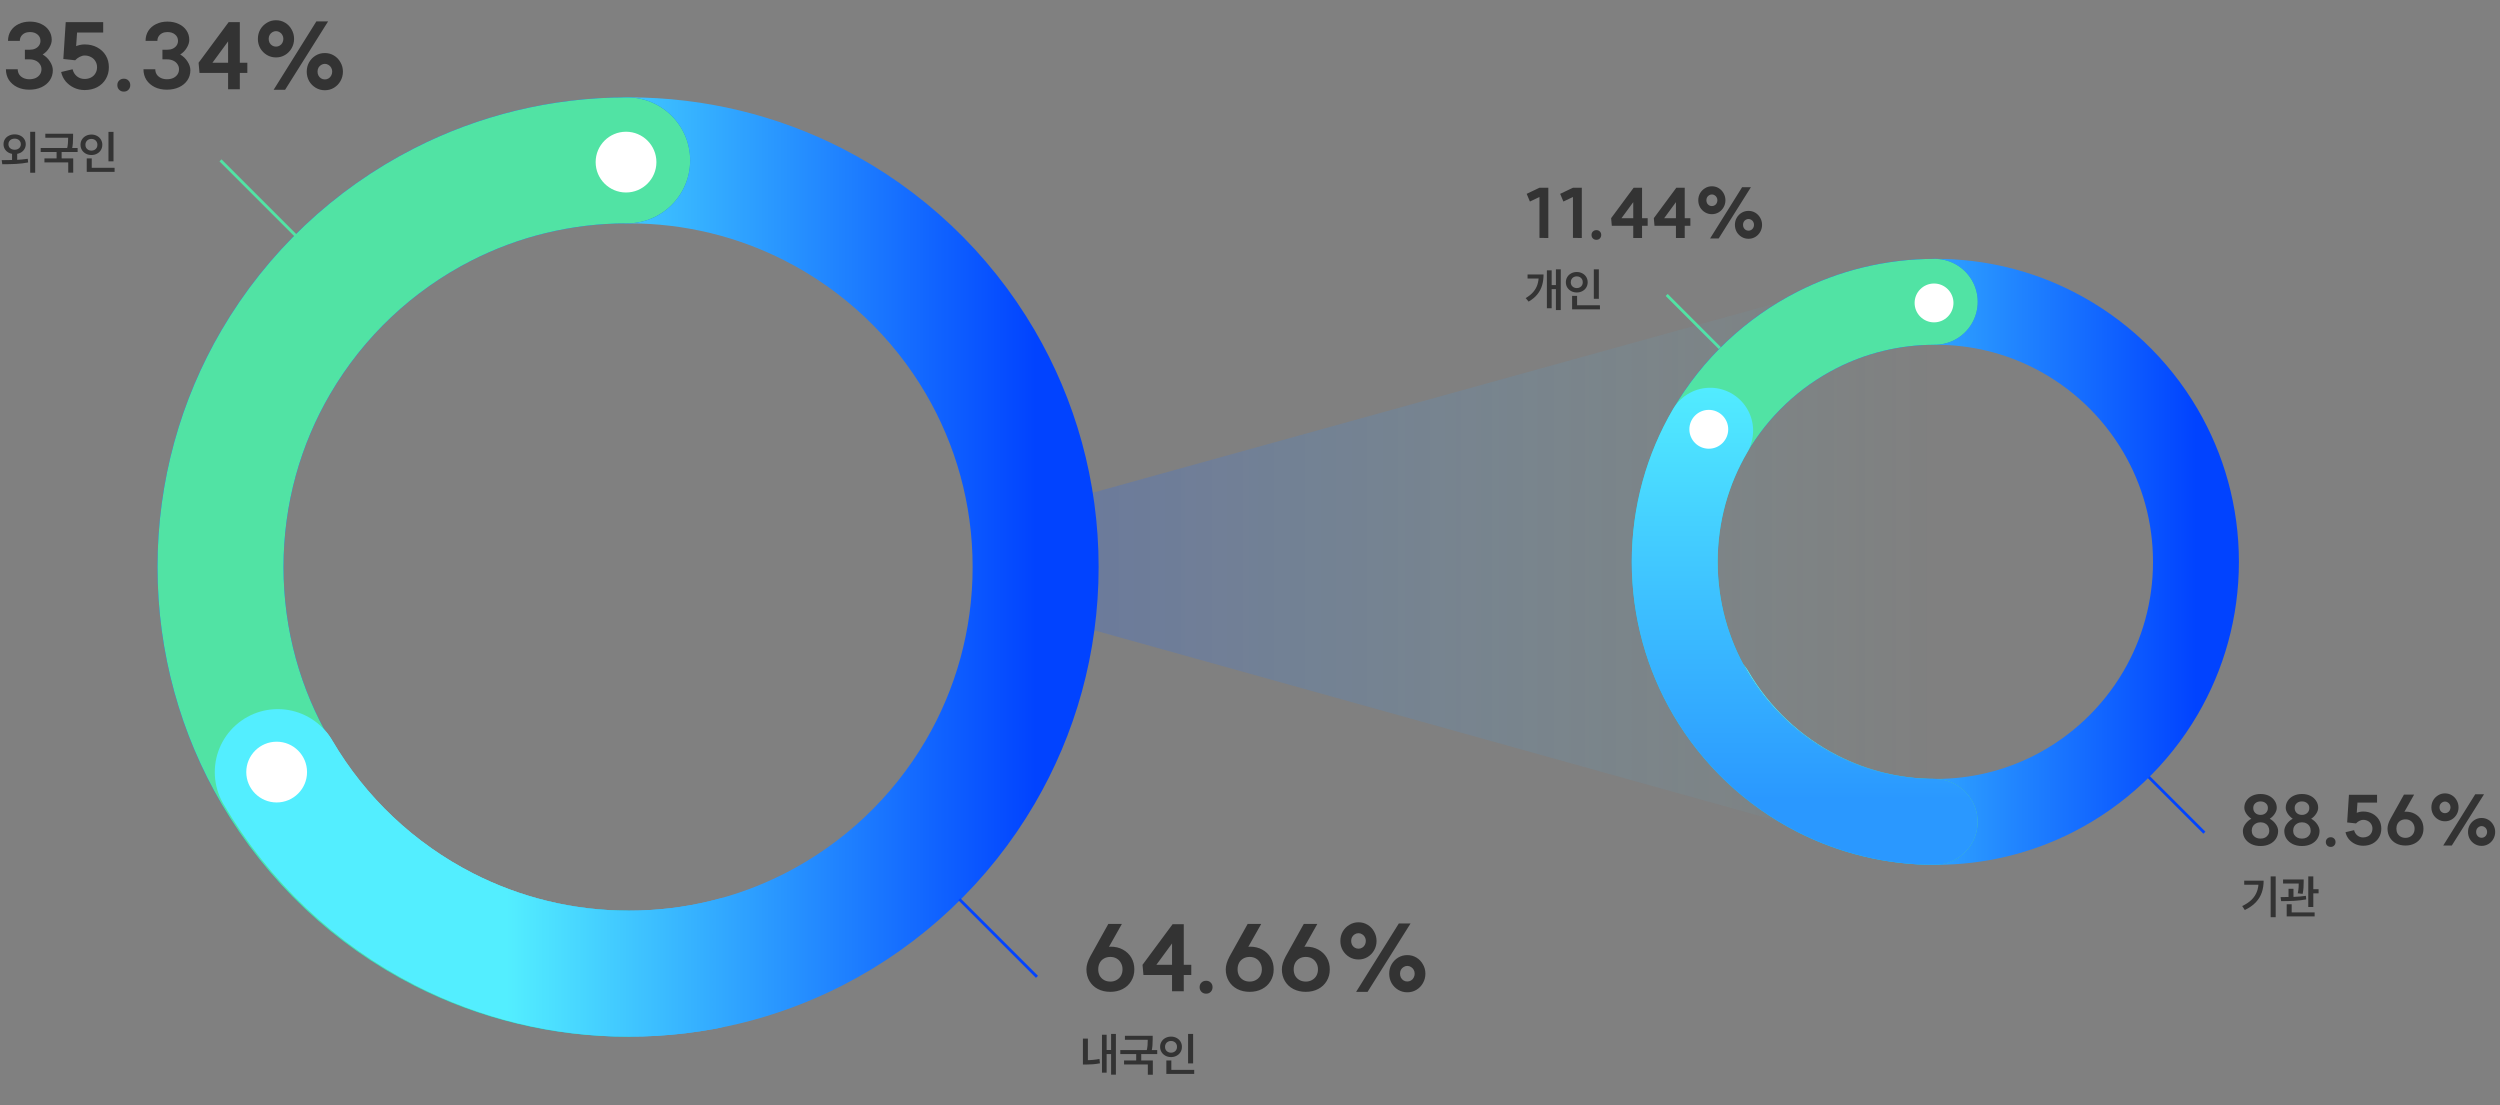
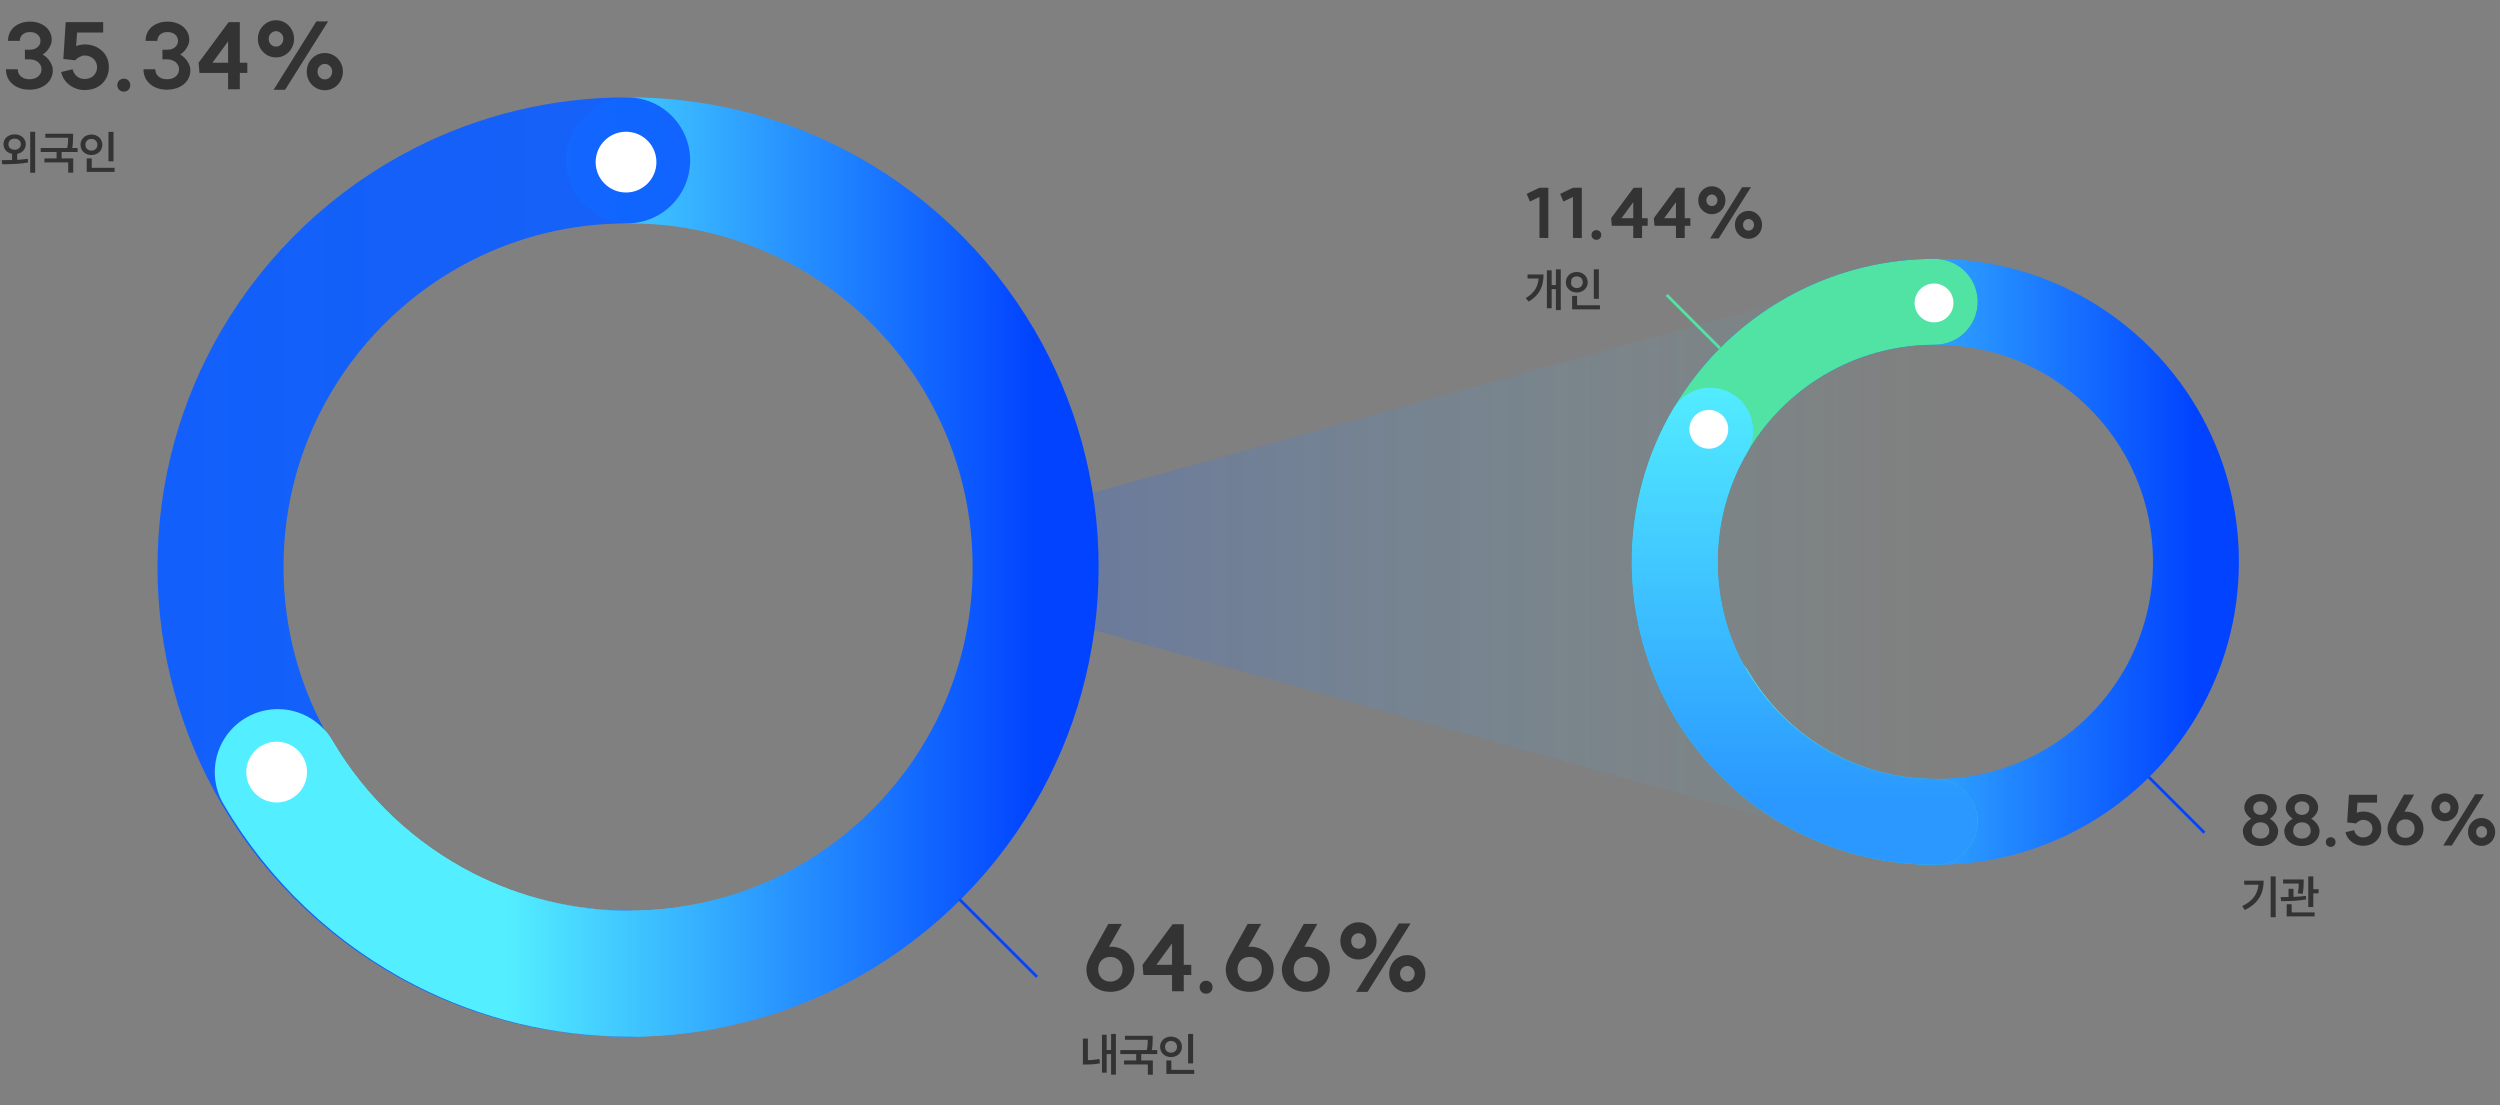
<svg xmlns="http://www.w3.org/2000/svg" width="873" height="386" viewBox="0 0 873 386" fill="none">
  <rect x="0" y="0" width="873" height="386" fill="#808080" stroke="none" />
  <path d="M750 271L769.775 290.775" stroke="#0244FF" />
  <path d="M582 103L600.775 121.775" stroke="#51E3A4" />
  <path opacity="0.24" d="M371 175L675.615 90.5V302L371 217V175Z" fill="url(#paint0_linear_1057_34769)" />
  <path d="M789.381 292.84C789.973 292.84 790.493 292.728 790.941 292.504C791.405 292.264 791.765 291.936 792.021 291.52C792.293 291.104 792.429 290.624 792.429 290.08C792.429 289.52 792.301 289.016 792.045 288.568C791.789 288.12 791.429 287.776 790.965 287.536C790.501 287.28 789.973 287.152 789.381 287.152C788.789 287.152 788.261 287.28 787.797 287.536C787.333 287.776 786.965 288.12 786.693 288.568C786.437 289.016 786.309 289.52 786.309 290.08C786.309 290.624 786.437 291.104 786.693 291.52C786.965 291.936 787.333 292.264 787.797 292.504C788.261 292.728 788.789 292.84 789.381 292.84ZM786.837 282.136C786.837 282.856 787.069 283.44 787.533 283.888C788.013 284.336 788.629 284.56 789.381 284.56C790.133 284.56 790.749 284.336 791.229 283.888C791.709 283.44 791.949 282.856 791.949 282.136C791.949 281.464 791.709 280.92 791.229 280.504C790.749 280.072 790.133 279.856 789.381 279.856C788.629 279.856 788.013 280.072 787.533 280.504C787.069 280.92 786.837 281.464 786.837 282.136ZM792.597 285.904C793.461 286.384 794.165 287.024 794.709 287.824C795.253 288.624 795.525 289.408 795.525 290.176C795.525 291.2 795.261 292.112 794.733 292.912C794.221 293.696 793.501 294.312 792.573 294.76C791.645 295.208 790.581 295.432 789.381 295.432C788.181 295.432 787.117 295.208 786.189 294.76C785.261 294.312 784.533 293.696 784.005 292.912C783.477 292.112 783.213 291.2 783.213 290.176C783.213 289.392 783.485 288.6 784.029 287.8C784.589 287 785.301 286.368 786.165 285.904C785.445 285.408 784.853 284.808 784.389 284.104C783.941 283.4 783.717 282.728 783.717 282.088C783.717 281.16 783.957 280.336 784.437 279.616C784.917 278.88 785.589 278.304 786.453 277.888C787.317 277.472 788.293 277.264 789.381 277.264C790.485 277.264 791.461 277.472 792.309 277.888C793.157 278.304 793.821 278.88 794.301 279.616C794.797 280.336 795.045 281.16 795.045 282.088C795.045 282.744 794.813 283.432 794.349 284.152C793.901 284.856 793.317 285.44 792.597 285.904ZM803.842 292.84C804.434 292.84 804.954 292.728 805.402 292.504C805.866 292.264 806.226 291.936 806.482 291.52C806.754 291.104 806.89 290.624 806.89 290.08C806.89 289.52 806.762 289.016 806.506 288.568C806.25 288.12 805.89 287.776 805.426 287.536C804.962 287.28 804.434 287.152 803.842 287.152C803.25 287.152 802.722 287.28 802.258 287.536C801.794 287.776 801.426 288.12 801.154 288.568C800.898 289.016 800.77 289.52 800.77 290.08C800.77 290.624 800.898 291.104 801.154 291.52C801.426 291.936 801.794 292.264 802.258 292.504C802.722 292.728 803.25 292.84 803.842 292.84ZM801.298 282.136C801.298 282.856 801.53 283.44 801.994 283.888C802.474 284.336 803.09 284.56 803.842 284.56C804.594 284.56 805.21 284.336 805.69 283.888C806.17 283.44 806.41 282.856 806.41 282.136C806.41 281.464 806.17 280.92 805.69 280.504C805.21 280.072 804.594 279.856 803.842 279.856C803.09 279.856 802.474 280.072 801.994 280.504C801.53 280.92 801.298 281.464 801.298 282.136ZM807.058 285.904C807.922 286.384 808.626 287.024 809.17 287.824C809.714 288.624 809.986 289.408 809.986 290.176C809.986 291.2 809.722 292.112 809.194 292.912C808.682 293.696 807.962 294.312 807.034 294.76C806.106 295.208 805.042 295.432 803.842 295.432C802.642 295.432 801.578 295.208 800.65 294.76C799.722 294.312 798.994 293.696 798.466 292.912C797.938 292.112 797.674 291.2 797.674 290.176C797.674 289.392 797.946 288.6 798.49 287.8C799.05 287 799.762 286.368 800.626 285.904C799.906 285.408 799.314 284.808 798.85 284.104C798.402 283.4 798.178 282.728 798.178 282.088C798.178 281.16 798.418 280.336 798.898 279.616C799.378 278.88 800.05 278.304 800.914 277.888C801.778 277.472 802.754 277.264 803.842 277.264C804.946 277.264 805.922 277.472 806.77 277.888C807.618 278.304 808.282 278.88 808.762 279.616C809.258 280.336 809.506 281.16 809.506 282.088C809.506 282.744 809.274 283.432 808.81 284.152C808.362 284.856 807.778 285.44 807.058 285.904ZM813.887 292.36C814.383 292.36 814.783 292.52 815.087 292.84C815.407 293.144 815.567 293.544 815.567 294.04C815.567 294.536 815.407 294.944 815.087 295.264C814.783 295.584 814.383 295.744 813.887 295.744C813.391 295.744 812.983 295.584 812.663 295.264C812.343 294.944 812.183 294.536 812.183 294.04C812.183 293.544 812.343 293.144 812.663 292.84C812.983 292.52 813.391 292.36 813.887 292.36ZM820.465 285.448C821.009 284.856 821.721 284.368 822.601 283.984C823.497 283.584 824.361 283.384 825.193 283.384C826.425 283.384 827.521 283.64 828.481 284.152C829.441 284.664 830.193 285.368 830.737 286.264C831.281 287.16 831.553 288.192 831.553 289.36C831.553 290.512 831.281 291.544 830.737 292.456C830.193 293.368 829.441 294.08 828.481 294.592C827.521 295.088 826.425 295.336 825.193 295.336C824.217 295.336 823.297 295.136 822.433 294.736C821.585 294.336 820.857 293.784 820.249 293.08C819.657 292.36 819.257 291.536 819.049 290.608L822.049 289.888C822.225 290.64 822.601 291.256 823.177 291.736C823.769 292.2 824.441 292.432 825.193 292.432C825.817 292.432 826.377 292.304 826.873 292.048C827.369 291.792 827.753 291.432 828.025 290.968C828.313 290.488 828.457 289.952 828.457 289.36C828.457 288.768 828.313 288.24 828.025 287.776C827.753 287.312 827.369 286.952 826.873 286.696C826.377 286.424 825.817 286.288 825.193 286.288C824.793 286.288 824.361 286.408 823.897 286.648C823.449 286.872 823.057 287.168 822.721 287.536L820.465 285.448ZM819.625 287.2L820.249 277.552H830.065V280.264H823.225L822.721 287.536L819.625 287.2ZM839.985 292.576C840.593 292.576 841.137 292.44 841.617 292.168C842.113 291.896 842.497 291.52 842.769 291.04C843.041 290.544 843.177 289.984 843.177 289.36C843.177 288.736 843.033 288.176 842.745 287.68C842.473 287.184 842.097 286.8 841.617 286.528C841.153 286.256 840.609 286.12 839.985 286.12C839.361 286.12 838.809 286.256 838.329 286.528C837.849 286.8 837.473 287.184 837.201 287.68C836.945 288.176 836.817 288.736 836.817 289.36C836.817 289.984 836.945 290.544 837.201 291.04C837.473 291.52 837.849 291.896 838.329 292.168C838.809 292.44 839.361 292.576 839.985 292.576ZM833.721 289.36C833.721 288.336 834.057 287.208 834.729 285.976L839.457 277.48H843.009L839.625 283.48C839.817 283.448 839.969 283.432 840.081 283.432C841.281 283.432 842.345 283.688 843.273 284.2C844.217 284.712 844.953 285.416 845.481 286.312C846.009 287.208 846.273 288.232 846.273 289.384C846.273 290.52 846.001 291.536 845.457 292.432C844.929 293.328 844.185 294.024 843.225 294.52C842.281 295.016 841.201 295.264 839.985 295.264C838.769 295.264 837.681 295.016 836.721 294.52C835.777 294.024 835.041 293.328 834.513 292.432C833.985 291.536 833.721 290.512 833.721 289.36ZM864.352 277.36H867.424L856.168 295.264H853.168L864.352 277.36ZM853.792 286.792C852.912 286.792 852.112 286.576 851.392 286.144C850.672 285.712 850.096 285.128 849.664 284.392C849.248 283.656 849.04 282.84 849.04 281.944C849.04 281.032 849.248 280.208 849.664 279.472C850.096 278.736 850.672 278.152 851.392 277.72C852.112 277.272 852.912 277.048 853.792 277.048C854.656 277.048 855.448 277.264 856.168 277.696C856.888 278.128 857.456 278.72 857.872 279.472C858.304 280.224 858.52 281.048 858.52 281.944C858.52 282.824 858.304 283.64 857.872 284.392C857.456 285.128 856.888 285.712 856.168 286.144C855.448 286.576 854.656 286.792 853.792 286.792ZM853.792 283.96C854.144 283.96 854.464 283.872 854.752 283.696C855.056 283.52 855.288 283.28 855.448 282.976C855.624 282.656 855.712 282.304 855.712 281.92C855.712 281.552 855.624 281.216 855.448 280.912C855.288 280.608 855.056 280.368 854.752 280.192C854.464 280 854.144 279.904 853.792 279.904C853.44 279.904 853.112 280 852.808 280.192C852.52 280.368 852.288 280.608 852.112 280.912C851.952 281.216 851.872 281.552 851.872 281.92C851.872 282.304 851.952 282.656 852.112 282.976C852.288 283.28 852.52 283.52 852.808 283.696C853.096 283.872 853.424 283.96 853.792 283.96ZM866.584 295.384C865.704 295.384 864.904 295.168 864.184 294.736C863.464 294.304 862.888 293.72 862.456 292.984C862.04 292.232 861.832 291.408 861.832 290.512C861.832 289.616 862.04 288.8 862.456 288.064C862.888 287.312 863.464 286.72 864.184 286.288C864.904 285.856 865.704 285.64 866.584 285.64C867.448 285.64 868.24 285.856 868.96 286.288C869.68 286.72 870.248 287.312 870.664 288.064C871.096 288.8 871.312 289.616 871.312 290.512C871.312 291.408 871.096 292.232 870.664 292.984C870.248 293.72 869.68 294.304 868.96 294.736C868.24 295.168 867.448 295.384 866.584 295.384ZM866.584 292.552C866.936 292.552 867.256 292.464 867.544 292.288C867.848 292.112 868.08 291.864 868.24 291.544C868.416 291.224 868.504 290.88 868.504 290.512C868.504 290.128 868.416 289.784 868.24 289.48C868.08 289.176 867.848 288.936 867.544 288.76C867.256 288.568 866.936 288.472 866.584 288.472C866.232 288.472 865.904 288.568 865.6 288.76C865.312 288.936 865.08 289.176 864.904 289.48C864.744 289.784 864.664 290.128 864.664 290.512C864.664 290.88 864.744 291.224 864.904 291.544C865.08 291.864 865.312 292.112 865.6 292.288C865.888 292.464 866.216 292.552 866.584 292.552Z" fill="#333333" />
  <path d="M794.671 306.04V320.28H792.911V306.04H794.671ZM790.463 307.528C790.463 309.021 790.25 310.392 789.823 311.64C789.407 312.877 788.714 314.019 787.743 315.064C786.773 316.099 785.487 317.005 783.887 317.784L782.975 316.392C784.33 315.741 785.429 315 786.271 314.168C787.114 313.325 787.727 312.387 788.111 311.352C788.506 310.307 788.703 309.139 788.703 307.848V307.528H790.463ZM789.519 307.528V308.952H783.679V307.528H789.519ZM803.408 307.112V308.52H797.248V307.112H803.408ZM800.88 310.36V313.928H799.152V310.36H800.88ZM804.448 307.112V307.944C804.448 308.669 804.426 309.352 804.384 309.992C804.341 310.632 804.245 311.347 804.096 312.136L802.384 311.944C802.544 311.155 802.64 310.461 802.672 309.864C802.714 309.267 802.736 308.627 802.736 307.944V307.112H804.448ZM807.808 306.04V316.728H806.048V306.04H807.808ZM809.648 310.504V311.944H807.088V310.504H809.648ZM808.272 318.6V320.008H798.512V318.6H808.272ZM800.256 315.768V319.032H798.512V315.768H800.256ZM796.384 313.272C798.005 313.272 799.562 313.245 801.056 313.192C802.549 313.128 803.936 313.005 805.216 312.824L805.328 314.072C804.016 314.317 802.629 314.483 801.168 314.568C799.706 314.643 798.176 314.68 796.576 314.68L796.384 313.272Z" fill="#333333" />
  <path d="M676.025 105.395C690.834 105.395 704.819 108.938 717.167 115.23C732.706 123.14 745.668 135.398 754.447 150.4C762.319 163.848 766.827 179.495 766.827 196.197C766.827 212.9 762.319 228.554 754.447 241.995C745.668 256.997 732.712 269.249 717.167 277.165C704.813 283.451 690.834 287 676.025 287C661.215 287 647.23 283.457 634.882 277.165C619.343 269.255 606.382 256.997 597.602 241.995" stroke="url(#paint1_linear_1057_34769)" stroke-width="30" stroke-miterlimit="10" stroke-linecap="round" />
  <path d="M675.615 287C660.805 287 646.821 283.457 634.473 277.165C618.934 269.255 605.972 256.997 597.193 241.995C589.321 228.554 584.813 212.9 584.813 196.197C584.813 179.495 589.321 163.841 597.193 150.4C605.972 135.398 618.928 123.146 634.473 115.23C646.821 108.938 660.805 105.395 675.615 105.395" stroke="url(#paint2_linear_1057_34769)" stroke-width="30" stroke-miterlimit="10" stroke-linecap="round" />
  <path d="M675.615 287C660.805 287 646.821 283.457 634.473 277.165C618.934 269.255 605.972 256.997 597.193 241.995C589.321 228.554 584.813 212.9 584.813 196.197C584.813 179.495 589.321 163.841 597.193 150.4C605.972 135.398 618.928 123.146 634.473 115.23C646.821 108.938 660.805 105.395 675.615 105.395" stroke="#51E3A4" stroke-width="30" stroke-miterlimit="10" stroke-linecap="round" />
  <path d="M675.615 287.001C660.805 287.001 646.821 283.458 634.473 277.166C618.934 269.256 605.972 256.997 597.193 241.996C589.321 228.554 584.813 212.901 584.813 196.198C584.813 179.496 589.321 163.842 597.193 150.4" stroke="url(#paint3_linear_1057_34769)" stroke-width="30" stroke-miterlimit="10" stroke-linecap="round" />
  <circle cx="596.713" cy="149.907" r="6.784" fill="white" />
  <circle cx="675.366" cy="105.785" r="6.784" fill="white" />
  <path d="M219.64 56C242.8 56 264.67 61.54 283.98 71.38C308.28 83.75 328.55 102.92 342.28 126.38C354.59 147.41 361.64 171.88 361.64 198C361.64 224.12 354.59 248.6 342.28 269.62C328.55 293.08 308.29 312.24 283.98 324.62C264.66 334.45 242.8 340 219.64 340C196.48 340 174.61 334.46 155.3 324.62C131 312.25 110.73 293.08 97 269.62" stroke="url(#paint4_linear_1057_34769)" stroke-width="44" stroke-miterlimit="10" stroke-linecap="round" />
  <path d="M219 340C195.84 340 173.97 334.46 154.66 324.62C130.36 312.25 110.09 293.08 96.36 269.62C84.05 248.6 77 224.12 77 198C77 171.88 84.05 147.4 96.36 126.38C110.09 102.92 130.35 83.76 154.66 71.38C173.97 61.54 195.84 56 219 56" stroke="url(#paint5_linear_1057_34769)" stroke-width="44" stroke-miterlimit="10" stroke-linecap="round" />
-   <path d="M219 340C195.84 340 173.97 334.46 154.66 324.62C130.36 312.25 110.09 293.08 96.36 269.62C84.05 248.6 77 224.12 77 198C77 171.88 84.05 147.4 96.36 126.38C110.09 102.92 130.35 83.76 154.66 71.38C173.97 61.54 195.84 56 219 56" stroke="#51E3A4" stroke-width="44" stroke-miterlimit="10" stroke-linecap="round" />
  <mask id="mask0_1057_34769" style="mask-type:alpha" maskUnits="userSpaceOnUse" x="61" y="239" width="191" height="147">
    <rect x="61.5" y="239.5" width="190" height="146" fill="#D9D9D9" stroke="url(#paint6_linear_1057_34769)" />
  </mask>
  <g mask="url(#mask0_1057_34769)">
    <path d="M219.64 56C242.8 56 264.67 61.54 283.98 71.38C308.28 83.75 328.55 102.92 342.28 126.38C354.59 147.41 361.64 171.88 361.64 198C361.64 224.12 354.59 248.6 342.28 269.62C328.55 293.08 308.29 312.24 283.98 324.62C264.66 334.45 242.8 340 219.64 340C196.48 340 174.61 334.46 155.3 324.62C131 312.25 110.73 293.08 97 269.62" stroke="url(#paint7_linear_1057_34769)" stroke-width="44" stroke-miterlimit="10" stroke-linecap="round" />
  </g>
  <circle cx="96.61" cy="269.61" r="10.61" fill="white" />
  <circle cx="218.61" cy="56.61" r="10.61" fill="white" />
  <path d="M14.897 19.032C15.942 19.629 16.796 20.451 17.457 21.496C18.118 22.52 18.449 23.533 18.449 24.536C18.449 25.837 18.097 27.011 17.393 28.056C16.689 29.08 15.718 29.88 14.481 30.456C13.244 31.032 11.825 31.32 10.225 31.32C8.646 31.32 7.238 31.021 6.001 30.424C4.764 29.805 3.793 28.963 3.089 27.896C2.406 26.808 2.065 25.571 2.065 24.184H6.193C6.193 24.867 6.364 25.475 6.705 26.008C7.046 26.52 7.526 26.925 8.145 27.224C8.764 27.523 9.468 27.672 10.257 27.672C11.068 27.672 11.793 27.533 12.433 27.256C13.073 26.957 13.574 26.541 13.937 26.008C14.3 25.475 14.481 24.867 14.481 24.184C14.481 23.523 14.3 22.936 13.937 22.424C13.596 21.891 13.105 21.475 12.465 21.176C11.825 20.877 11.11 20.728 10.321 20.728H8.689V17.368H10.353C11.1 17.368 11.75 17.24 12.305 16.984C12.881 16.707 13.329 16.333 13.649 15.864C13.969 15.395 14.129 14.861 14.129 14.264C14.129 13.347 13.788 12.611 13.105 12.056C12.422 11.48 11.537 11.192 10.449 11.192C9.766 11.192 9.158 11.32 8.625 11.576C8.113 11.832 7.697 12.195 7.377 12.664C7.078 13.133 6.929 13.667 6.929 14.264H2.801C2.801 12.963 3.121 11.8 3.761 10.776C4.422 9.752 5.329 8.963 6.481 8.408C7.654 7.832 8.977 7.544 10.449 7.544C11.921 7.544 13.233 7.821 14.385 8.376C15.537 8.909 16.433 9.656 17.073 10.616C17.734 11.576 18.065 12.675 18.065 13.912C18.065 14.829 17.766 15.768 17.169 16.728C16.593 17.688 15.836 18.456 14.897 19.032ZM23.235 18.264C23.96 17.475 24.91 16.824 26.083 16.312C27.278 15.779 28.43 15.512 29.539 15.512C31.182 15.512 32.643 15.853 33.923 16.536C35.203 17.219 36.206 18.157 36.931 19.352C37.656 20.547 38.019 21.923 38.019 23.48C38.019 25.016 37.656 26.392 36.931 27.608C36.206 28.824 35.203 29.773 33.923 30.456C32.643 31.117 31.182 31.448 29.539 31.448C28.238 31.448 27.011 31.181 25.859 30.648C24.728 30.115 23.758 29.379 22.947 28.44C22.158 27.48 21.624 26.381 21.347 25.144L25.347 24.184C25.582 25.187 26.083 26.008 26.851 26.648C27.64 27.267 28.536 27.576 29.539 27.576C30.371 27.576 31.118 27.405 31.779 27.064C32.44 26.723 32.952 26.243 33.315 25.624C33.699 24.984 33.891 24.269 33.891 23.48C33.891 22.691 33.699 21.987 33.315 21.368C32.952 20.749 32.44 20.269 31.779 19.928C31.118 19.565 30.371 19.384 29.539 19.384C29.006 19.384 28.43 19.544 27.811 19.864C27.214 20.163 26.691 20.557 26.243 21.048L23.235 18.264ZM22.115 20.6L22.947 7.736H36.035V11.352H26.915L26.243 21.048L22.115 20.6ZM43.245 27.48C43.906 27.48 44.439 27.693 44.845 28.12C45.271 28.525 45.485 29.059 45.485 29.72C45.485 30.381 45.271 30.925 44.845 31.352C44.439 31.779 43.906 31.992 43.245 31.992C42.583 31.992 42.039 31.779 41.613 31.352C41.186 30.925 40.973 30.381 40.973 29.72C40.973 29.059 41.186 28.525 41.613 28.12C42.039 27.693 42.583 27.48 43.245 27.48ZM62.928 19.032C63.974 19.629 64.827 20.451 65.488 21.496C66.15 22.52 66.48 23.533 66.48 24.536C66.48 25.837 66.128 27.011 65.424 28.056C64.72 29.08 63.75 29.88 62.512 30.456C61.275 31.032 59.856 31.32 58.256 31.32C56.678 31.32 55.27 31.021 54.032 30.424C52.795 29.805 51.824 28.963 51.12 27.896C50.438 26.808 50.096 25.571 50.096 24.184H54.224C54.224 24.867 54.395 25.475 54.736 26.008C55.078 26.52 55.558 26.925 56.176 27.224C56.795 27.523 57.499 27.672 58.288 27.672C59.099 27.672 59.824 27.533 60.464 27.256C61.104 26.957 61.606 26.541 61.968 26.008C62.331 25.475 62.512 24.867 62.512 24.184C62.512 23.523 62.331 22.936 61.968 22.424C61.627 21.891 61.136 21.475 60.496 21.176C59.856 20.877 59.142 20.728 58.352 20.728H56.72V17.368H58.384C59.131 17.368 59.782 17.24 60.336 16.984C60.912 16.707 61.36 16.333 61.68 15.864C62 15.395 62.16 14.861 62.16 14.264C62.16 13.347 61.819 12.611 61.136 12.056C60.454 11.48 59.568 11.192 58.48 11.192C57.798 11.192 57.19 11.32 56.656 11.576C56.144 11.832 55.728 12.195 55.408 12.664C55.11 13.133 54.96 13.667 54.96 14.264H50.832C50.832 12.963 51.152 11.8 51.792 10.776C52.454 9.752 53.36 8.963 54.512 8.408C55.686 7.832 57.008 7.544 58.48 7.544C59.952 7.544 61.264 7.821 62.416 8.376C63.568 8.909 64.464 9.656 65.104 10.616C65.766 11.576 66.096 12.675 66.096 13.912C66.096 14.829 65.798 15.768 65.2 16.728C64.624 17.688 63.867 18.456 62.928 19.032ZM83.746 21.912H86.37V25.464H83.746V31.16H79.65V25.464H69.666L69.346 21.912L79.842 7.736H83.746V21.912ZM79.65 21.912V14.456L74.178 21.912H79.65ZM110.469 7.48H114.565L99.557 31.352H95.557L110.469 7.48ZM96.389 20.056C95.216 20.056 94.149 19.768 93.189 19.192C92.229 18.616 91.461 17.837 90.885 16.856C90.331 15.875 90.053 14.787 90.053 13.592C90.053 12.376 90.331 11.277 90.885 10.296C91.461 9.315 92.229 8.536 93.189 7.96C94.149 7.363 95.216 7.064 96.389 7.064C97.541 7.064 98.597 7.352 99.557 7.928C100.517 8.504 101.275 9.293 101.829 10.296C102.405 11.299 102.693 12.397 102.693 13.592C102.693 14.765 102.405 15.853 101.829 16.856C101.275 17.837 100.517 18.616 99.557 19.192C98.597 19.768 97.541 20.056 96.389 20.056ZM96.389 16.28C96.859 16.28 97.285 16.163 97.669 15.928C98.075 15.693 98.384 15.373 98.597 14.968C98.832 14.541 98.949 14.072 98.949 13.56C98.949 13.069 98.832 12.621 98.597 12.216C98.384 11.811 98.075 11.491 97.669 11.256C97.285 11 96.859 10.872 96.389 10.872C95.92 10.872 95.483 11 95.077 11.256C94.693 11.491 94.384 11.811 94.149 12.216C93.936 12.621 93.829 13.069 93.829 13.56C93.829 14.072 93.936 14.541 94.149 14.968C94.384 15.373 94.693 15.693 95.077 15.928C95.461 16.163 95.899 16.28 96.389 16.28ZM113.445 31.512C112.272 31.512 111.205 31.224 110.245 30.648C109.285 30.072 108.517 29.293 107.941 28.312C107.387 27.309 107.109 26.211 107.109 25.016C107.109 23.821 107.387 22.733 107.941 21.752C108.517 20.749 109.285 19.96 110.245 19.384C111.205 18.808 112.272 18.52 113.445 18.52C114.597 18.52 115.653 18.808 116.613 19.384C117.573 19.96 118.331 20.749 118.885 21.752C119.461 22.733 119.749 23.821 119.749 25.016C119.749 26.211 119.461 27.309 118.885 28.312C118.331 29.293 117.573 30.072 116.613 30.648C115.653 31.224 114.597 31.512 113.445 31.512ZM113.445 27.736C113.915 27.736 114.341 27.619 114.725 27.384C115.131 27.149 115.44 26.819 115.653 26.392C115.888 25.965 116.005 25.507 116.005 25.016C116.005 24.504 115.888 24.045 115.653 23.64C115.44 23.235 115.131 22.915 114.725 22.68C114.341 22.424 113.915 22.296 113.445 22.296C112.976 22.296 112.539 22.424 112.133 22.68C111.749 22.915 111.44 23.235 111.205 23.64C110.992 24.045 110.885 24.504 110.885 25.016C110.885 25.507 110.992 25.965 111.205 26.392C111.44 26.819 111.749 27.149 112.133 27.384C112.517 27.619 112.955 27.736 113.445 27.736Z" fill="#333333" />
  <path d="M6 53.16V56.248H4.208V53.16H6ZM5.12 46.92C5.856 46.92 6.517 47.069 7.104 47.368C7.691 47.656 8.149 48.061 8.48 48.584C8.821 49.107 8.992 49.699 8.992 50.36C8.992 51.021 8.821 51.613 8.48 52.136C8.149 52.659 7.691 53.069 7.104 53.368C6.517 53.656 5.856 53.8 5.12 53.8C4.384 53.8 3.717 53.656 3.12 53.368C2.533 53.069 2.069 52.659 1.728 52.136C1.397 51.613 1.232 51.021 1.232 50.36C1.232 49.699 1.397 49.107 1.728 48.584C2.069 48.061 2.533 47.656 3.12 47.368C3.717 47.069 4.384 46.92 5.12 46.92ZM5.12 48.408C4.704 48.408 4.331 48.488 4 48.648C3.669 48.808 3.408 49.037 3.216 49.336C3.035 49.624 2.944 49.965 2.944 50.36C2.944 50.744 3.035 51.085 3.216 51.384C3.408 51.672 3.669 51.896 4 52.056C4.331 52.216 4.704 52.296 5.12 52.296C5.525 52.296 5.893 52.216 6.224 52.056C6.555 51.896 6.811 51.672 6.992 51.384C7.184 51.085 7.28 50.744 7.28 50.36C7.28 49.965 7.184 49.624 6.992 49.336C6.811 49.037 6.555 48.808 6.224 48.648C5.893 48.488 5.525 48.408 5.12 48.408ZM12.288 46.024V60.312H10.544V46.024H12.288ZM0.592 55.928C2.384 55.928 4.016 55.901 5.488 55.848C6.96 55.784 8.363 55.651 9.696 55.448L9.824 56.728C8.448 56.995 7.04 57.165 5.6 57.24C4.16 57.315 2.56 57.352 0.8 57.352L0.592 55.928ZM24.896 46.696V48.104H15.824V46.696H24.896ZM27.104 51.672V53.08H14.208V51.672H27.104ZM21.52 52.648V55.784H19.76V52.648H21.52ZM25.52 46.696V47.784C25.52 48.637 25.494 49.4 25.44 50.072C25.398 50.733 25.275 51.485 25.072 52.328L23.36 52.168C23.563 51.336 23.686 50.605 23.728 49.976C23.782 49.336 23.808 48.605 23.808 47.784V46.696H25.52ZM25.568 55.32V60.296H23.824V56.712H15.52V55.32H25.568ZM39.633 46.056V56.344H37.873V46.056H39.633ZM40.017 58.6V60.008H30.289V58.6H40.017ZM32.033 55.32V59.144H30.289V55.32H32.033ZM31.937 46.984C32.641 46.984 33.281 47.139 33.857 47.448C34.443 47.747 34.902 48.173 35.233 48.728C35.563 49.272 35.729 49.88 35.729 50.552C35.729 51.235 35.563 51.848 35.233 52.392C34.902 52.936 34.443 53.363 33.857 53.672C33.281 53.981 32.641 54.136 31.937 54.136C31.222 54.136 30.571 53.981 29.985 53.672C29.409 53.363 28.95 52.936 28.609 52.392C28.278 51.848 28.113 51.235 28.113 50.552C28.113 49.88 28.278 49.272 28.609 48.728C28.95 48.173 29.409 47.747 29.985 47.448C30.571 47.139 31.222 46.984 31.937 46.984ZM31.921 48.504C31.526 48.504 31.169 48.589 30.849 48.76C30.529 48.931 30.278 49.171 30.097 49.48C29.915 49.789 29.825 50.152 29.825 50.568C29.825 50.973 29.915 51.331 30.097 51.64C30.278 51.939 30.529 52.173 30.849 52.344C31.169 52.515 31.526 52.6 31.921 52.6C32.315 52.6 32.673 52.515 32.993 52.344C33.313 52.173 33.563 51.939 33.745 51.64C33.926 51.331 34.017 50.973 34.017 50.568C34.017 50.152 33.926 49.789 33.745 49.48C33.563 49.171 33.313 48.931 32.993 48.76C32.673 48.589 32.315 48.504 31.921 48.504Z" fill="#333333" />
  <path d="M540.675 83.12L537.579 83.072V68.792L534.243 70.376L533.115 67.688L537.603 65.552H540.675V83.12ZM552.37 83.12L549.274 83.072V68.792L545.938 70.376L544.81 67.688L549.298 65.552H552.37V83.12ZM557.465 80.36C557.961 80.36 558.361 80.52 558.665 80.84C558.985 81.144 559.145 81.544 559.145 82.04C559.145 82.536 558.985 82.944 558.665 83.264C558.361 83.584 557.961 83.744 557.465 83.744C556.969 83.744 556.561 83.584 556.241 83.264C555.921 82.944 555.761 82.536 555.761 82.04C555.761 81.544 555.921 81.144 556.241 80.84C556.561 80.52 556.969 80.36 557.465 80.36ZM573.403 76.184H575.371V78.848H573.403V83.12H570.331V78.848H562.843L562.603 76.184L570.475 65.552H573.403V76.184ZM570.331 76.184V70.592L566.227 76.184H570.331ZM588.31 76.184H590.278V78.848H588.31V83.12H585.238V78.848H577.75L577.51 76.184L585.382 65.552H588.31V76.184ZM585.238 76.184V70.592L581.134 76.184H585.238ZM608.352 65.36H611.424L600.168 83.264H597.168L608.352 65.36ZM597.792 74.792C596.912 74.792 596.112 74.576 595.392 74.144C594.672 73.712 594.096 73.128 593.664 72.392C593.248 71.656 593.04 70.84 593.04 69.944C593.04 69.032 593.248 68.208 593.664 67.472C594.096 66.736 594.672 66.152 595.392 65.72C596.112 65.272 596.912 65.048 597.792 65.048C598.656 65.048 599.448 65.264 600.168 65.696C600.888 66.128 601.456 66.72 601.872 67.472C602.304 68.224 602.52 69.048 602.52 69.944C602.52 70.824 602.304 71.64 601.872 72.392C601.456 73.128 600.888 73.712 600.168 74.144C599.448 74.576 598.656 74.792 597.792 74.792ZM597.792 71.96C598.144 71.96 598.464 71.872 598.752 71.696C599.056 71.52 599.288 71.28 599.448 70.976C599.624 70.656 599.712 70.304 599.712 69.92C599.712 69.552 599.624 69.216 599.448 68.912C599.288 68.608 599.056 68.368 598.752 68.192C598.464 68 598.144 67.904 597.792 67.904C597.44 67.904 597.112 68 596.808 68.192C596.52 68.368 596.288 68.608 596.112 68.912C595.952 69.216 595.872 69.552 595.872 69.92C595.872 70.304 595.952 70.656 596.112 70.976C596.288 71.28 596.52 71.52 596.808 71.696C597.096 71.872 597.424 71.96 597.792 71.96ZM610.584 83.384C609.704 83.384 608.904 83.168 608.184 82.736C607.464 82.304 606.888 81.72 606.456 80.984C606.04 80.232 605.832 79.408 605.832 78.512C605.832 77.616 606.04 76.8 606.456 76.064C606.888 75.312 607.464 74.72 608.184 74.288C608.904 73.856 609.704 73.64 610.584 73.64C611.448 73.64 612.24 73.856 612.96 74.288C613.68 74.72 614.248 75.312 614.664 76.064C615.096 76.8 615.312 77.616 615.312 78.512C615.312 79.408 615.096 80.232 614.664 80.984C614.248 81.72 613.68 82.304 612.96 82.736C612.24 83.168 611.448 83.384 610.584 83.384ZM610.584 80.552C610.936 80.552 611.256 80.464 611.544 80.288C611.848 80.112 612.08 79.864 612.24 79.544C612.416 79.224 612.504 78.88 612.504 78.512C612.504 78.128 612.416 77.784 612.24 77.48C612.08 77.176 611.848 76.936 611.544 76.76C611.256 76.568 610.936 76.472 610.584 76.472C610.232 76.472 609.904 76.568 609.6 76.76C609.312 76.936 609.08 77.176 608.904 77.48C608.744 77.784 608.664 78.128 608.664 78.512C608.664 78.88 608.744 79.224 608.904 79.544C609.08 79.864 609.312 80.112 609.6 80.288C609.888 80.464 610.216 80.552 610.584 80.552Z" fill="#333333" />
-   <path d="M545.023 94.04V108.28H543.327V94.04H545.023ZM543.855 99.544V100.968H541.343V99.544H543.855ZM539.007 95.832C539.007 97.197 538.842 98.451 538.511 99.592C538.191 100.723 537.647 101.773 536.879 102.744C536.111 103.715 535.082 104.573 533.791 105.32L532.767 104.088C533.877 103.448 534.762 102.733 535.423 101.944C536.095 101.155 536.581 100.291 536.879 99.352C537.178 98.403 537.327 97.347 537.327 96.184V95.832H539.007ZM537.855 95.832V97.256H533.423V95.832H537.855ZM541.839 94.408V107.64H540.175V94.408H541.839ZM558.32 94.056V104.344H556.56V94.056H558.32ZM558.704 106.6V108.008H548.976V106.6H558.704ZM550.72 103.32V107.144H548.976V103.32H550.72ZM550.624 94.984C551.328 94.984 551.968 95.139 552.544 95.448C553.13 95.747 553.589 96.173 553.92 96.728C554.25 97.272 554.416 97.88 554.416 98.552C554.416 99.235 554.25 99.848 553.92 100.392C553.589 100.936 553.13 101.363 552.544 101.672C551.968 101.981 551.328 102.136 550.624 102.136C549.909 102.136 549.258 101.981 548.672 101.672C548.096 101.363 547.637 100.936 547.296 100.392C546.965 99.848 546.8 99.235 546.8 98.552C546.8 97.88 546.965 97.272 547.296 96.728C547.637 96.173 548.096 95.747 548.672 95.448C549.258 95.139 549.909 94.984 550.624 94.984ZM550.608 96.504C550.213 96.504 549.856 96.589 549.536 96.76C549.216 96.931 548.965 97.171 548.784 97.48C548.602 97.789 548.512 98.152 548.512 98.568C548.512 98.973 548.602 99.331 548.784 99.64C548.965 99.939 549.216 100.173 549.536 100.344C549.856 100.515 550.213 100.6 550.608 100.6C551.002 100.6 551.36 100.515 551.68 100.344C552 100.173 552.25 99.939 552.432 99.64C552.613 99.331 552.704 98.973 552.704 98.568C552.704 98.152 552.613 97.789 552.432 97.48C552.25 97.171 552 96.931 551.68 96.76C551.36 96.589 551.002 96.504 550.608 96.504Z" fill="#333333" />
+   <path d="M545.023 94.04V108.28H543.327V94.04H545.023ZM543.855 99.544V100.968H541.343V99.544H543.855ZM539.007 95.832C539.007 97.197 538.842 98.451 538.511 99.592C538.191 100.723 537.647 101.773 536.879 102.744C536.111 103.715 535.082 104.573 533.791 105.32L532.767 104.088C533.877 103.448 534.762 102.733 535.423 101.944C536.095 101.155 536.581 100.291 536.879 99.352C537.178 98.403 537.327 97.347 537.327 96.184V95.832H539.007ZM537.855 95.832V97.256H533.423V95.832H537.855ZM541.839 94.408V107.64H540.175V94.408H541.839ZM558.32 94.056V104.344H556.56V94.056H558.32ZM558.704 106.6V108.008H548.976V106.6H558.704ZM550.72 103.32V107.144H548.976V103.32H550.72ZM550.624 94.984C551.328 94.984 551.968 95.139 552.544 95.448C553.13 95.747 553.589 96.173 553.92 96.728C554.25 97.272 554.416 97.88 554.416 98.552C554.416 99.235 554.25 99.848 553.92 100.392C553.589 100.936 553.13 101.363 552.544 101.672C551.968 101.981 551.328 102.136 550.624 102.136C549.909 102.136 549.258 101.981 548.672 101.672C548.096 101.363 547.637 100.936 547.296 100.392C546.965 99.848 546.8 99.235 546.8 98.552C546.8 97.88 546.965 97.272 547.296 96.728C547.637 96.173 548.096 95.747 548.672 95.448C549.258 95.139 549.909 94.984 550.624 94.984ZM550.608 96.504C550.213 96.504 549.856 96.589 549.536 96.76C549.216 96.931 548.965 97.171 548.784 97.48C548.512 98.973 548.602 99.331 548.784 99.64C548.965 99.939 549.216 100.173 549.536 100.344C549.856 100.515 550.213 100.6 550.608 100.6C551.002 100.6 551.36 100.515 551.68 100.344C552 100.173 552.25 99.939 552.432 99.64C552.613 99.331 552.704 98.973 552.704 98.568C552.704 98.152 552.613 97.789 552.432 97.48C552.25 97.171 552 96.931 551.68 96.76C551.36 96.589 551.002 96.504 550.608 96.504Z" fill="#333333" />
  <path d="M387.73 342.768C388.54 342.768 389.266 342.587 389.906 342.224C390.567 341.861 391.079 341.36 391.442 340.72C391.804 340.059 391.986 339.312 391.986 338.48C391.986 337.648 391.794 336.901 391.41 336.24C391.047 335.579 390.546 335.067 389.906 334.704C389.287 334.341 388.562 334.16 387.73 334.16C386.898 334.16 386.162 334.341 385.522 334.704C384.882 335.067 384.38 335.579 384.018 336.24C383.676 336.901 383.506 337.648 383.506 338.48C383.506 339.312 383.676 340.059 384.018 340.72C384.38 341.36 384.882 341.861 385.522 342.224C386.162 342.587 386.898 342.768 387.73 342.768ZM379.378 338.48C379.378 337.115 379.826 335.611 380.722 333.968L387.026 322.64H391.762L387.25 330.64C387.506 330.597 387.708 330.576 387.858 330.576C389.458 330.576 390.876 330.917 392.114 331.6C393.372 332.283 394.354 333.221 395.058 334.416C395.762 335.611 396.114 336.976 396.114 338.512C396.114 340.027 395.751 341.381 395.026 342.576C394.322 343.771 393.33 344.699 392.05 345.36C390.791 346.021 389.351 346.352 387.73 346.352C386.108 346.352 384.658 346.021 383.378 345.36C382.119 344.699 381.138 343.771 380.434 342.576C379.73 341.381 379.378 340.016 379.378 338.48ZM413.371 336.912H415.995V340.464H413.371V346.16H409.275V340.464H399.291L398.971 336.912L409.467 322.736H413.371V336.912ZM409.275 336.912V329.456L403.803 336.912H409.275ZM421.182 342.48C421.844 342.48 422.377 342.693 422.782 343.12C423.209 343.525 423.422 344.059 423.422 344.72C423.422 345.381 423.209 345.925 422.782 346.352C422.377 346.779 421.844 346.992 421.182 346.992C420.521 346.992 419.977 346.779 419.55 346.352C419.124 345.925 418.91 345.381 418.91 344.72C418.91 344.059 419.124 343.525 419.55 343.12C419.977 342.693 420.521 342.48 421.182 342.48ZM436.386 342.768C437.196 342.768 437.922 342.587 438.562 342.224C439.223 341.861 439.735 341.36 440.098 340.72C440.46 340.059 440.642 339.312 440.642 338.48C440.642 337.648 440.45 336.901 440.066 336.24C439.703 335.579 439.202 335.067 438.562 334.704C437.943 334.341 437.218 334.16 436.386 334.16C435.554 334.16 434.818 334.341 434.178 334.704C433.538 335.067 433.036 335.579 432.674 336.24C432.332 336.901 432.162 337.648 432.162 338.48C432.162 339.312 432.332 340.059 432.674 340.72C433.036 341.36 433.538 341.861 434.178 342.224C434.818 342.587 435.554 342.768 436.386 342.768ZM428.034 338.48C428.034 337.115 428.482 335.611 429.378 333.968L435.682 322.64H440.418L435.906 330.64C436.162 330.597 436.364 330.576 436.514 330.576C438.114 330.576 439.532 330.917 440.77 331.6C442.028 332.283 443.01 333.221 443.714 334.416C444.418 335.611 444.77 336.976 444.77 338.512C444.77 340.027 444.407 341.381 443.682 342.576C442.978 343.771 441.986 344.699 440.706 345.36C439.447 346.021 438.007 346.352 436.386 346.352C434.764 346.352 433.314 346.021 432.034 345.36C430.775 344.699 429.794 343.771 429.09 342.576C428.386 341.381 428.034 340.016 428.034 338.48ZM455.98 342.768C456.79 342.768 457.516 342.587 458.156 342.224C458.817 341.861 459.329 341.36 459.692 340.72C460.054 340.059 460.236 339.312 460.236 338.48C460.236 337.648 460.044 336.901 459.66 336.24C459.297 335.579 458.796 335.067 458.156 334.704C457.537 334.341 456.812 334.16 455.98 334.16C455.148 334.16 454.412 334.341 453.772 334.704C453.132 335.067 452.63 335.579 452.268 336.24C451.926 336.901 451.756 337.648 451.756 338.48C451.756 339.312 451.926 340.059 452.268 340.72C452.63 341.36 453.132 341.861 453.772 342.224C454.412 342.587 455.148 342.768 455.98 342.768ZM447.628 338.48C447.628 337.115 448.076 335.611 448.972 333.968L455.276 322.64H460.012L455.5 330.64C455.756 330.597 455.958 330.576 456.108 330.576C457.708 330.576 459.126 330.917 460.364 331.6C461.622 332.283 462.604 333.221 463.308 334.416C464.012 335.611 464.364 336.976 464.364 338.512C464.364 340.027 464.001 341.381 463.276 342.576C462.572 343.771 461.58 344.699 460.3 345.36C459.041 346.021 457.601 346.352 455.98 346.352C454.358 346.352 452.908 346.021 451.628 345.36C450.369 344.699 449.388 343.771 448.684 342.576C447.98 341.381 447.628 340.016 447.628 338.48ZM488.469 322.48H492.565L477.557 346.352H473.557L488.469 322.48ZM474.389 335.056C473.216 335.056 472.149 334.768 471.189 334.192C470.229 333.616 469.461 332.837 468.885 331.856C468.331 330.875 468.053 329.787 468.053 328.592C468.053 327.376 468.331 326.277 468.885 325.296C469.461 324.315 470.229 323.536 471.189 322.96C472.149 322.363 473.216 322.064 474.389 322.064C475.541 322.064 476.597 322.352 477.557 322.928C478.517 323.504 479.275 324.293 479.829 325.296C480.405 326.299 480.693 327.397 480.693 328.592C480.693 329.765 480.405 330.853 479.829 331.856C479.275 332.837 478.517 333.616 477.557 334.192C476.597 334.768 475.541 335.056 474.389 335.056ZM474.389 331.28C474.859 331.28 475.285 331.163 475.669 330.928C476.075 330.693 476.384 330.373 476.597 329.968C476.832 329.541 476.949 329.072 476.949 328.56C476.949 328.069 476.832 327.621 476.597 327.216C476.384 326.811 476.075 326.491 475.669 326.256C475.285 326 474.859 325.872 474.389 325.872C473.92 325.872 473.483 326 473.077 326.256C472.693 326.491 472.384 326.811 472.149 327.216C471.936 327.621 471.829 328.069 471.829 328.56C471.829 329.072 471.936 329.541 472.149 329.968C472.384 330.373 472.693 330.693 473.077 330.928C473.461 331.163 473.899 331.28 474.389 331.28ZM491.445 346.512C490.272 346.512 489.205 346.224 488.245 345.648C487.285 345.072 486.517 344.293 485.941 343.312C485.387 342.309 485.109 341.211 485.109 340.016C485.109 338.821 485.387 337.733 485.941 336.752C486.517 335.749 487.285 334.96 488.245 334.384C489.205 333.808 490.272 333.52 491.445 333.52C492.597 333.52 493.653 333.808 494.613 334.384C495.573 334.96 496.331 335.749 496.885 336.752C497.461 337.733 497.749 338.821 497.749 340.016C497.749 341.211 497.461 342.309 496.885 343.312C496.331 344.293 495.573 345.072 494.613 345.648C493.653 346.224 492.597 346.512 491.445 346.512ZM491.445 342.736C491.915 342.736 492.341 342.619 492.725 342.384C493.131 342.149 493.44 341.819 493.653 341.392C493.888 340.965 494.005 340.507 494.005 340.016C494.005 339.504 493.888 339.045 493.653 338.64C493.44 338.235 493.131 337.915 492.725 337.68C492.341 337.424 491.915 337.296 491.445 337.296C490.976 337.296 490.539 337.424 490.133 337.68C489.749 337.915 489.44 338.235 489.205 338.64C488.992 339.045 488.885 339.504 488.885 340.016C488.885 340.507 488.992 340.965 489.205 341.392C489.44 341.819 489.749 342.149 490.133 342.384C490.517 342.619 490.955 342.736 491.445 342.736Z" fill="#333333" />
  <path d="M389.672 361.04V375.28H387.992V361.04H389.672ZM388.456 366.656V368.08H385.928V366.656H388.456ZM386.44 361.328V374.576H384.808V361.328H386.44ZM379.896 362.688V370.896H378.152V362.688H379.896ZM379.112 370.224C380.84 370.224 382.445 370.08 383.928 369.792L384.104 371.312C383.229 371.472 382.387 371.584 381.576 371.648C380.765 371.712 379.944 371.744 379.112 371.744H378.152V370.224H379.112ZM401.896 361.696V363.104H392.824V361.696H401.896ZM404.104 366.672V368.08H391.208V366.672H404.104ZM398.52 367.648V370.784H396.76V367.648H398.52ZM402.52 361.696V362.784C402.52 363.637 402.494 364.4 402.44 365.072C402.398 365.733 402.275 366.485 402.072 367.328L400.36 367.168C400.563 366.336 400.686 365.605 400.728 364.976C400.782 364.336 400.808 363.605 400.808 362.784V361.696H402.52ZM402.568 370.32V375.296H400.824V371.712H392.52V370.32H402.568ZM416.633 361.056V371.344H414.873V361.056H416.633ZM417.017 373.6V375.008H407.289V373.6H417.017ZM409.033 370.32V374.144H407.289V370.32H409.033ZM408.937 361.984C409.641 361.984 410.281 362.139 410.857 362.448C411.443 362.747 411.902 363.173 412.233 363.728C412.563 364.272 412.729 364.88 412.729 365.552C412.729 366.235 412.563 366.848 412.233 367.392C411.902 367.936 411.443 368.363 410.857 368.672C410.281 368.981 409.641 369.136 408.937 369.136C408.222 369.136 407.571 368.981 406.985 368.672C406.409 368.363 405.95 367.936 405.609 367.392C405.278 366.848 405.113 366.235 405.113 365.552C405.113 364.88 405.278 364.272 405.609 363.728C405.95 363.173 406.409 362.747 406.985 362.448C407.571 362.139 408.222 361.984 408.937 361.984ZM408.921 363.504C408.526 363.504 408.169 363.589 407.849 363.76C407.529 363.931 407.278 364.171 407.097 364.48C406.915 364.789 406.825 365.152 406.825 365.568C406.825 365.973 406.915 366.331 407.097 366.64C407.278 366.939 407.529 367.173 407.849 367.344C408.169 367.515 408.526 367.6 408.921 367.6C409.315 367.6 409.673 367.515 409.993 367.344C410.313 367.173 410.563 366.939 410.745 366.64C410.926 366.331 411.017 365.973 411.017 365.568C411.017 365.152 410.926 364.789 410.745 364.48C410.563 364.171 410.313 363.931 409.993 363.76C409.673 363.589 409.315 363.504 408.921 363.504Z" fill="#333333" />
  <path d="M335 314L362.113 341.113" stroke="#0244FF" />
-   <path d="M77 56L104.113 83.113" stroke="#51E3A4" />
  <defs>
    <linearGradient id="paint0_linear_1057_34769" x1="675.615" y1="201" x2="343.391" y2="201" gradientUnits="userSpaceOnUse">
      <stop stop-color="#53EEFF" stop-opacity="0" />
      <stop offset="1" stop-color="#1C56FF" />
    </linearGradient>
    <linearGradient id="paint1_linear_1057_34769" x1="603.357" y1="196.197" x2="766.827" y2="196.197" gradientUnits="userSpaceOnUse">
      <stop stop-color="#53EEFF" />
      <stop offset="1" stop-color="#0143FF" />
    </linearGradient>
    <linearGradient id="paint2_linear_1057_34769" x1="505.452" y1="167.423" x2="657.879" y2="167.423" gradientUnits="userSpaceOnUse">
      <stop stop-color="#0E5EFF" />
      <stop offset="1" stop-color="#0E5EFF" />
    </linearGradient>
    <linearGradient id="paint3_linear_1057_34769" x1="649.02" y1="131.293" x2="649.02" y2="279.327" gradientUnits="userSpaceOnUse">
      <stop stop-color="#53EEFF" />
      <stop offset="1" stop-color="#2A98FF" />
    </linearGradient>
    <linearGradient id="paint4_linear_1057_34769" x1="177" y1="198" x2="361.64" y2="198" gradientUnits="userSpaceOnUse">
      <stop stop-color="#53EEFF" />
      <stop offset="1" stop-color="#0143FF" />
    </linearGradient>
    <linearGradient id="paint5_linear_1057_34769" x1="-47.106" y1="153.002" x2="191.263" y2="153.002" gradientUnits="userSpaceOnUse">
      <stop stop-color="#0E5EFF" />
      <stop offset="1" stop-color="#0E5EFF" stop-opacity="0.933" />
    </linearGradient>
    <linearGradient id="paint6_linear_1057_34769" x1="118.739" y1="312.5" x2="252" y2="312.5" gradientUnits="userSpaceOnUse">
      <stop stop-color="#53EEFF" />
      <stop offset="1" stop-color="#0143FF" />
    </linearGradient>
    <linearGradient id="paint7_linear_1057_34769" x1="177" y1="198" x2="361.64" y2="198" gradientUnits="userSpaceOnUse">
      <stop stop-color="#53EEFF" />
      <stop offset="1" stop-color="#0143FF" />
    </linearGradient>
  </defs>
</svg>